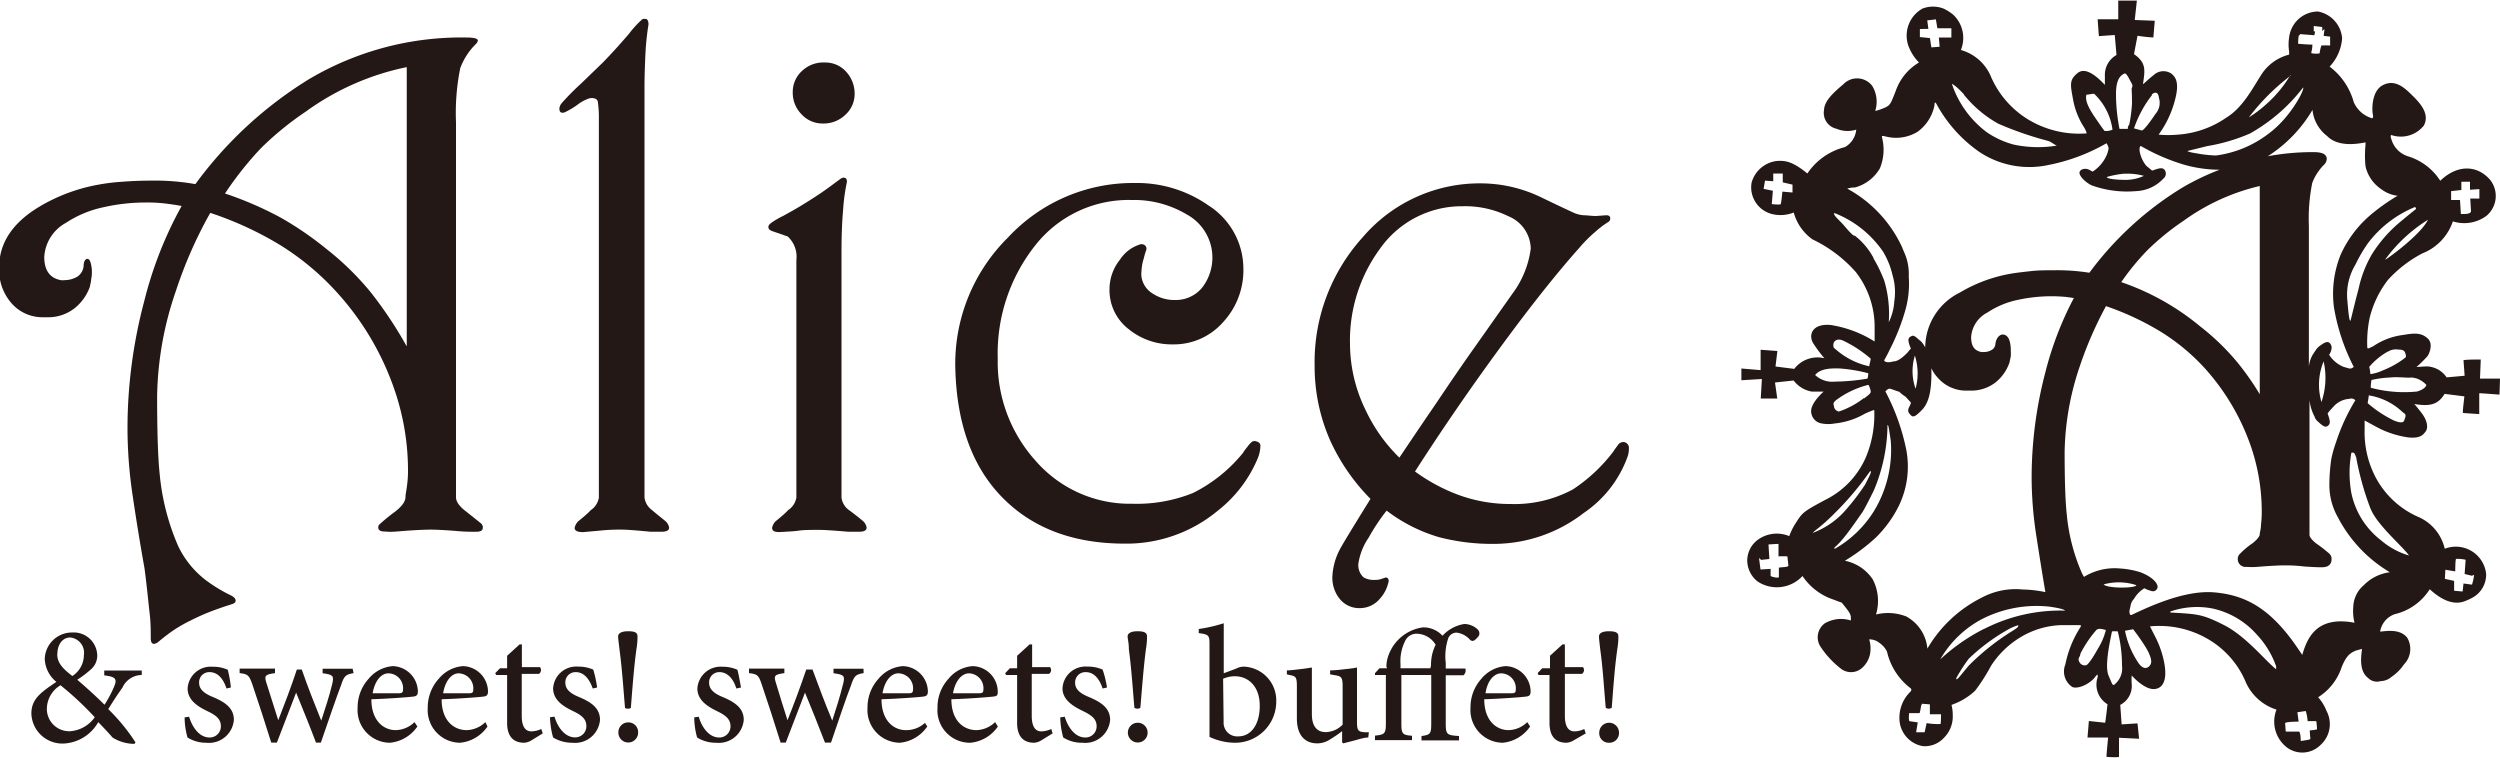
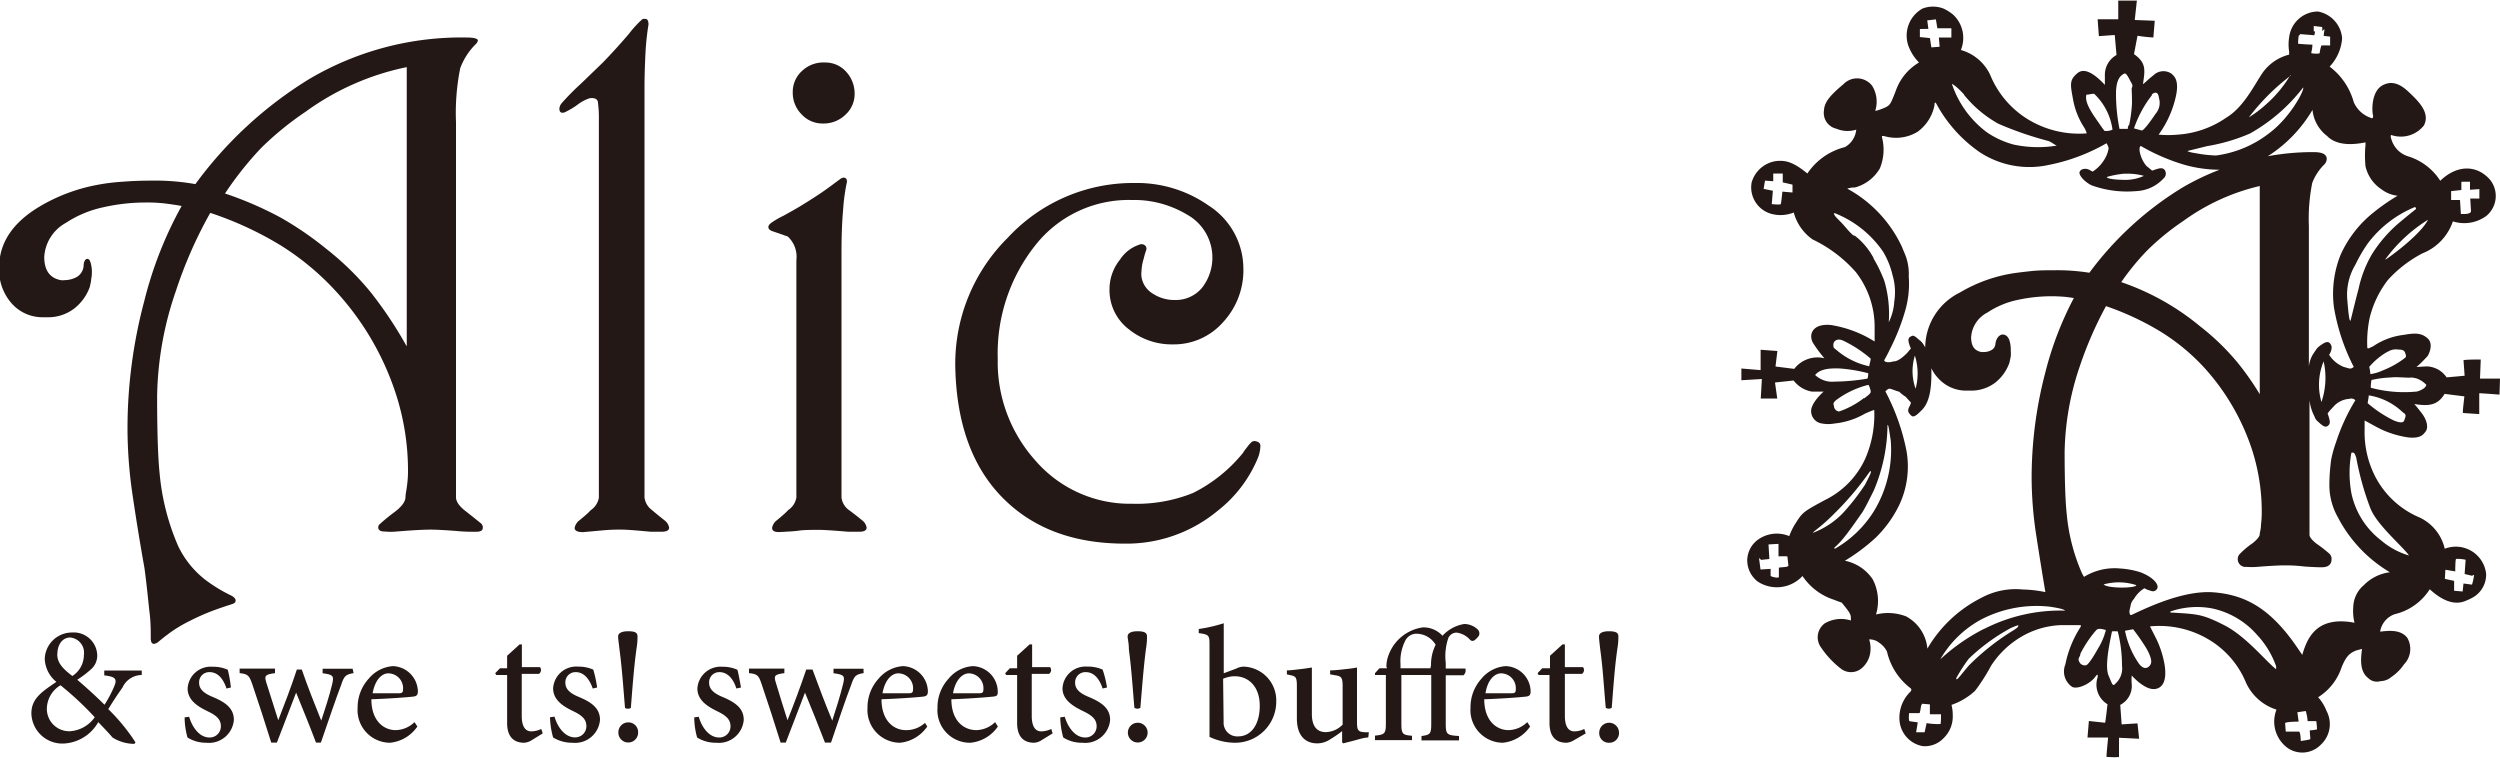
<svg xmlns="http://www.w3.org/2000/svg" id="レイヤー_1" data-name="レイヤー 1" viewBox="0 0 200 60.61">
  <path d="M38.54,41.93a.91.91,0,0,1,.08.17.43.43,0,0,1,0,.14c0,.2-.18.3-.52.3a14.4,14.4,0,0,1-1.69-.07c-.93-.07-1.58-.1-1.93-.1q-.92,0-2.73.15a5.41,5.41,0,0,1-1,0c-.32,0-.49-.11-.49-.33a.32.32,0,0,1,.09-.23,14.3,14.3,0,0,1,1.22-1c.58-.44.87-.84.87-1.21,0-.2.07-.5.12-.89a8.79,8.79,0,0,0,.08-1.33,19.9,19.9,0,0,0-1-6.11,22.34,22.34,0,0,0-4.66-8,21.22,21.22,0,0,0-4.51-3.78,27.17,27.17,0,0,0-5.65-2.61,34.83,34.83,0,0,0-2.75,6.25,26.84,26.84,0,0,0-1.5,8.44c0,2.86.07,4.92.2,6.16a18.76,18.76,0,0,0,1.49,5.82,7.56,7.56,0,0,0,2.2,2.71,12.27,12.27,0,0,0,2.05,1.24c.22.12.34.25.34.4s-.11.22-.29.28c-.54.17-1.07.35-1.57.54a17.39,17.39,0,0,0-1.72.76,11.27,11.27,0,0,0-1.69,1c-.31.23-.61.46-.9.71a.7.7,0,0,1-.36.17c-.17,0-.26-.15-.26-.46,0-.58,0-1.25-.09-2s-.2-2-.41-3.59q-.52-2.91-.94-5.76a36.92,36.92,0,0,1-.42-5.37,39.56,39.56,0,0,1,1.33-10.2,31.22,31.22,0,0,1,3-7.65c-.4-.08-.85-.14-1.3-.2a13,13,0,0,0-1.6-.08,15.39,15.39,0,0,0-3.36.38,8.76,8.76,0,0,0-3,1.25,3.33,3.33,0,0,0-1.73,2.72c0,1.07.44,1.69,1.31,1.86a1.35,1.35,0,0,0,.34,0,2,2,0,0,0,1-.28,1.14,1.14,0,0,0,.5-.85c0-.38.15-.57.29-.57s.21.11.27.31a2.6,2.6,0,0,1,.1.8,2.7,2.7,0,0,1-.06.54c0,.2-.08.4-.1.58a3.83,3.83,0,0,1-1.25,1.74,3.42,3.42,0,0,1-2.17.7l-.32,0a3.29,3.29,0,0,1-2.52-1.11,4.06,4.06,0,0,1-1-2.87q0-2.91,3.16-4.83a14.06,14.06,0,0,1,4.69-1.78,15.81,15.81,0,0,1,2-.25c.75-.06,1.5-.09,2.26-.09a18.44,18.44,0,0,1,3.59.28,32,32,0,0,1,9.08-8.39A23.93,23.93,0,0,1,37.3,3c.61,0,.93.08.93.25a.57.57,0,0,1-.2.31,5.36,5.36,0,0,0-1.21,1.89,18.14,18.14,0,0,0-.34,4.33v30c0,.36.28.75.86,1.18C38.09,41.56,38.5,41.88,38.54,41.93Zm-6-14.25V5.37a20.88,20.88,0,0,0-8.08,3.56,24.79,24.79,0,0,0-3.57,2.91A27,27,0,0,0,18,15.48a28.25,28.25,0,0,1,4.44,1.92,26.28,26.28,0,0,1,3.64,2.49,22.6,22.6,0,0,1,3.56,3.47A32.24,32.24,0,0,1,32.52,27.68Z" style="fill:#231815" />
  <path d="M53.19,41.65a.91.91,0,0,1,.34.56c0,.22-.2.33-.62.33s-.62,0-.85,0c-1.16-.11-1.93-.17-2.3-.17a14.8,14.8,0,0,0-1.66.07l-1.45.13c-.45,0-.68-.11-.68-.34a1.06,1.06,0,0,1,.28-.52c.47-.38.82-.68,1-.89a1.51,1.51,0,0,0,.66-1V9.55a8.93,8.93,0,0,0-.07-1.3c0-.32-.26-.45-.67-.39a3.27,3.27,0,0,0-1,.54,6.43,6.43,0,0,1-1,.59c-.28.08-.42,0-.42-.32a.84.84,0,0,1,.17-.4,20.21,20.21,0,0,1,1.56-1.58L48.23,5c.63-.65,1.33-1.41,2.09-2.3a8.23,8.23,0,0,1,1-1.1.25.25,0,0,1,.16-.09l.14,0c.17,0,.26.15.26.45a21,21,0,0,0-.24,2.25C51.6,5,51.56,6,51.56,7V39.8a1.48,1.48,0,0,0,.59,1C52.49,41.09,52.84,41.37,53.19,41.65Z" style="fill:#231815" />
  <path d="M69,41.65a.89.89,0,0,1,.33.56c0,.22-.2.33-.61.33l-.85,0c-1.17-.1-1.94-.15-2.32-.15-.68,0-1.22,0-1.64.06s-.92.08-1.46.11-.68-.11-.68-.34a1,1,0,0,1,.28-.52c.47-.38.81-.68,1-.89a1.51,1.51,0,0,0,.66-1v-19a2.21,2.21,0,0,0-.69-1.89l-1.21-.42c-.22-.07-.34-.19-.34-.33s.09-.24.27-.37a6.56,6.56,0,0,1,.92-.53c.63-.35,1.13-.63,1.5-.86.88-.54,1.58-1,2.07-1.36l.95-.7a.69.69,0,0,1,.28-.14c.26,0,.35.17.26.51a15.17,15.17,0,0,0-.27,2.06c-.09,1-.13,2.1-.13,3.43V39.8a1.44,1.44,0,0,0,.59,1C68.31,41.09,68.66,41.37,69,41.65ZM68.37,7.5a2.23,2.23,0,0,1-.75,1.69,2.48,2.48,0,0,1-1.78.69,2.26,2.26,0,0,1-1.71-.73,2.44,2.44,0,0,1-.71-1.76,2.26,2.26,0,0,1,.77-1.74A2.47,2.47,0,0,1,66,5a2.22,2.22,0,0,1,1.71.76A2.57,2.57,0,0,1,68.37,7.5Z" style="fill:#231815" />
  <path d="M100.83,35.71a2.74,2.74,0,0,1-.23,1,10.42,10.42,0,0,1-3.22,4.18,11.41,11.41,0,0,1-7.4,2.6q-6.2,0-9.83-3.73T76.42,29.2A14.21,14.21,0,0,1,80.64,19a13.65,13.65,0,0,1,10.13-4.36,10,10,0,0,1,5.93,1.81,6,6,0,0,1,2.77,5,6.1,6.1,0,0,1-1.63,4.33,5.23,5.23,0,0,1-4,1.77,5.44,5.44,0,0,1-3.51-1.19,3.94,3.94,0,0,1-1.57-3.22,3.78,3.78,0,0,1,.84-2.37,2.93,2.93,0,0,1,1.53-1.19.44.44,0,0,1,.48.06.35.35,0,0,1,.08.39,5.62,5.62,0,0,0-.19.65,3.79,3.79,0,0,0-.18,1,2,2,0,0,0,0,.48,1.9,1.9,0,0,0,.92,1.34A3.12,3.12,0,0,0,94,24a2.72,2.72,0,0,0,2.18-1,3.93,3.93,0,0,0-1.25-5.85A8.21,8.21,0,0,0,90.54,16a9.5,9.5,0,0,0-7.72,3.63,13.92,13.92,0,0,0-3,9.08,11.77,11.77,0,0,0,3,8.12,10,10,0,0,0,7.76,3.47,12.08,12.08,0,0,0,4.86-.86,12.1,12.1,0,0,0,4-3.21,3.5,3.5,0,0,1,.35-.48,2.08,2.08,0,0,1,.38-.42.46.46,0,0,1,.39,0A.34.34,0,0,1,100.83,35.71Z" style="fill:#231815" />
-   <path d="M130.2,36.55a9.2,9.2,0,0,1-3.52,4.5,11.74,11.74,0,0,1-7.16,2.46,16.79,16.79,0,0,1-4.41-.54,12.81,12.81,0,0,1-4.18-2.12A15.63,15.63,0,0,0,109.5,43a5,5,0,0,0-.83,2.09,1.31,1.31,0,0,0,.43,1.11,1.69,1.69,0,0,0,.94.19,1.31,1.31,0,0,0,.39-.05l.34-.11a.18.18,0,0,1,.2,0c.13.07.16.22.08.45a2.88,2.88,0,0,1-.68,1.24,2.07,2.07,0,0,1-1.58.73,2,2,0,0,1-1.58-.7,2.68,2.68,0,0,1-.62-1.84,5.17,5.17,0,0,1,.62-2.2c.12-.24.93-1.59,2.43-4a16.05,16.05,0,0,1-3.22-4.66,14.66,14.66,0,0,1-1.25-6A14.87,14.87,0,0,1,109,19a12.31,12.31,0,0,1,9.58-4.33,11.12,11.12,0,0,1,4.7,1.11c.89.43,1.77.85,2.66,1.26a2.58,2.58,0,0,0,.73.18c.32,0,.64.06,1,.06l.83-.06c.21,0,.32.08.32.25a.34.34,0,0,1-.19.31,7.16,7.16,0,0,0-1,.76,10.87,10.87,0,0,0-1.27,1.27q-2.73,3.06-6.35,8t-6.81,9.91a14.46,14.46,0,0,0,3.39,1.84,12,12,0,0,0,4.23.76,9.89,9.89,0,0,0,5-1.16,13.07,13.07,0,0,0,3.22-3c.11-.17.24-.35.39-.55a.52.52,0,0,1,.52-.24.48.48,0,0,1,.36.54A1.84,1.84,0,0,1,130.2,36.55Zm-7.74-16.66a2.86,2.86,0,0,0-1.81-2.6A7.8,7.8,0,0,0,117,16.5a8,8,0,0,0-6.61,3.41A12.42,12.42,0,0,0,108,27.57a12.12,12.12,0,0,0,1.26,5.26,13,13,0,0,0,2.69,3.78c1.28-1.91,2.28-3.38,3-4.43q1.71-2.55,2.93-4.27l3.11-4.41A7.67,7.67,0,0,0,122.46,19.89Z" style="fill:#231815" />
  <path d="M11.34,54A1.71,1.71,0,0,0,9.8,55c-.36.51-.69,1-1.14,1.73a15.31,15.31,0,0,1,2.18,2.66l-.09.12A3.33,3.33,0,0,1,9,59c-.16-.2-.7-.78-1.14-1.23a3.36,3.36,0,0,1-2.71,1.71,2.48,2.48,0,0,1-2.64-2.4c0-1.2.83-1.73,2-2.53a2.49,2.49,0,0,1-.93-1.83,2.18,2.18,0,0,1,2.2-2.12,1.88,1.88,0,0,1,2,1.83,1.46,1.46,0,0,1-.54,1.15,8.35,8.35,0,0,1-1.06.8c.42.36,1.32,1.14,2.18,2a9.51,9.51,0,0,0,.77-1.45c.26-.62.12-.79-.79-.9v-.39h3ZM7.58,57.38a25.39,25.39,0,0,0-2.74-2.56,2.23,2.23,0,0,0-1.09,1.81A1.79,1.79,0,0,0,5.58,58.5,2.64,2.64,0,0,0,7.58,57.38Zm-3-5.05c0,.67.39,1.13,1.21,1.75a2,2,0,0,0,.92-1.68A1.22,1.22,0,0,0,5.62,51C5,51,4.59,51.56,4.59,52.33Z" style="fill:#231815" />
  <path d="M18.12,55.08c-.26-.79-.7-1.31-1.36-1.31a.81.81,0,0,0-.83.86c0,.56.49.88,1.1,1.13,1,.42,1.68.9,1.68,1.83a2,2,0,0,1-2.21,1.83A2.79,2.79,0,0,1,15,59a6,6,0,0,1-.23-1.61l.36-.05c.26.87.84,1.66,1.63,1.66a.89.89,0,0,0,.91-.9c0-.54-.34-.85-1-1.17s-1.66-.82-1.66-1.85a1.85,1.85,0,0,1,2-1.74,2.84,2.84,0,0,1,1.21.24A9.15,9.15,0,0,1,18.47,55Z" style="fill:#231815" />
  <path d="M28.29,53.85c-.65.1-.77.25-1,.95-.42,1.09-1,2.82-1.62,4.61h-.39c-.52-1.39-1.06-2.68-1.59-4-.5,1.3-1,2.6-1.54,4H21.7c-.49-1.58-1-3.14-1.53-4.71-.24-.68-.36-.78-1-.85v-.36H22v.36c-.8.11-.87.2-.69.77.32,1,.63,2,.95,3h0c.49-1.26,1-2.58,1.49-4.06h.39c.47,1.35,1,2.71,1.56,4.09h0c.28-.85.66-2,.88-2.94.15-.65.07-.74-.77-.85v-.36h2.4Z" style="fill:#231815" />
  <path d="M33.39,58.12a3,3,0,0,1-2.19,1.3,2.61,2.61,0,0,1-2.59-2.8,3.41,3.41,0,0,1,.89-2.33,2.78,2.78,0,0,1,1.93-1h0a2.07,2.07,0,0,1,2,2c0,.27-.07.39-.32.43s-1.87.17-3.4.22c0,1.74,1,2.47,1.94,2.47a2.21,2.21,0,0,0,1.51-.64Zm-3.58-2.66c.7,0,1.4,0,2.12,0,.22,0,.31-.07.31-.27a1.19,1.19,0,0,0-1.11-1.32C30.54,53.83,30,54.4,29.81,55.46Z" style="fill:#231815" />
-   <path d="M39,58.12a3,3,0,0,1-2.19,1.3,2.61,2.61,0,0,1-2.59-2.8,3.41,3.41,0,0,1,.89-2.33,2.78,2.78,0,0,1,1.93-1h0a2.06,2.06,0,0,1,2,2c0,.27-.06.39-.32.43s-1.85.17-3.39.22c0,1.74,1,2.47,2,2.47a2.23,2.23,0,0,0,1.5-.64Zm-3.57-2.66c.69,0,1.39,0,2.11,0,.24,0,.32-.07.32-.27a1.2,1.2,0,0,0-1.12-1.32C36.18,53.83,35.63,54.4,35.45,55.46Z" style="fill:#231815" />
  <path d="M42.48,59.25a1.28,1.28,0,0,1-.54.17c-.87,0-1.37-.51-1.37-1.58V54h-.88l-.07-.15.38-.39h.57v-1l1-.91.18,0v1.82h1.45a.38.38,0,0,1-.08.54H41.74v3.36c0,1.06.44,1.24.77,1.24a2,2,0,0,0,.79-.19l.12.35Z" style="fill:#231815" />
  <path d="M47.42,55.08c-.28-.79-.72-1.31-1.36-1.31a.81.81,0,0,0-.83.86c0,.56.48.88,1.09,1.13,1,.42,1.68.9,1.68,1.83a2,2,0,0,1-2.21,1.83A2.92,2.92,0,0,1,44.25,59,6.54,6.54,0,0,1,44,57.38l.36-.05c.25.87.85,1.66,1.64,1.66a.89.89,0,0,0,.91-.9c0-.54-.34-.85-1-1.17s-1.66-.82-1.66-1.85a1.85,1.85,0,0,1,2-1.74,2.87,2.87,0,0,1,1.21.24A9.15,9.15,0,0,1,47.77,55Z" style="fill:#231815" />
  <path d="M51,50.91c0,.23,0,.5-.09,1.05-.2,1.49-.31,3-.44,4.66-.06.1-.42.1-.47,0-.14-1.65-.24-3.17-.44-4.66-.06-.55-.11-.82-.11-1.05s.24-.41.8-.41S51,50.62,51,50.91Zm-1.53,7.7a.79.79,0,0,1,.8-.82.78.78,0,0,1,.78.82.79.79,0,1,1-1.58,0Z" style="fill:#231815" />
  <path d="M58.91,55.08c-.25-.79-.71-1.31-1.36-1.31a.81.81,0,0,0-.82.86c0,.56.48.88,1.08,1.13,1,.42,1.69.9,1.69,1.83a2,2,0,0,1-2.2,1.83A2.79,2.79,0,0,1,55.77,59a6,6,0,0,1-.23-1.61l.36-.05c.25.87.84,1.66,1.63,1.66a.89.89,0,0,0,.91-.9c0-.54-.35-.85-1-1.17s-1.65-.82-1.65-1.85a1.86,1.86,0,0,1,2-1.74,2.86,2.86,0,0,1,1.2.24c.09.28.23,1.1.29,1.42Z" style="fill:#231815" />
  <path d="M69.09,53.85c-.66.1-.76.25-1,.95-.42,1.09-1,2.82-1.61,4.61H66c-.53-1.39-1.06-2.68-1.6-4-.5,1.3-1,2.6-1.54,4h-.41c-.49-1.58-1-3.14-1.53-4.71-.23-.68-.34-.78-1-.85v-.36h2.83v.36c-.8.11-.86.2-.68.77.29,1,.62,2,.93,3h0c.5-1.26,1-2.58,1.5-4.06H65c.5,1.35,1,2.71,1.58,4.09h0c.28-.85.64-2,.87-2.94.16-.65.08-.74-.77-.85v-.36h2.4Z" style="fill:#231815" />
  <path d="M74.18,58.12A3,3,0,0,1,72,59.42a2.62,2.62,0,0,1-2.6-2.8,3.41,3.41,0,0,1,.89-2.33,2.79,2.79,0,0,1,1.94-1h0a2.06,2.06,0,0,1,2,2c0,.27-.07.39-.32.43s-1.86.17-3.39.22c0,1.74,1,2.47,1.94,2.47A2.21,2.21,0,0,0,74,57.83ZM70.6,55.46c.71,0,1.4,0,2.13,0,.22,0,.31-.07.31-.27a1.19,1.19,0,0,0-1.12-1.32C71.34,53.83,70.79,54.4,70.6,55.46Z" style="fill:#231815" />
  <path d="M79.83,58.12a3,3,0,0,1-2.2,1.3A2.6,2.6,0,0,1,75,56.62a3.36,3.36,0,0,1,.89-2.33,2.73,2.73,0,0,1,1.93-1h0a2.06,2.06,0,0,1,2,2c0,.27,0,.39-.31.43s-1.86.17-3.4.22c0,1.74,1,2.47,2,2.47a2.23,2.23,0,0,0,1.5-.64Zm-3.59-2.66c.7,0,1.4,0,2.12,0,.22,0,.31-.07.31-.27a1.19,1.19,0,0,0-1.1-1.32C77,53.83,76.43,54.4,76.24,55.46Z" style="fill:#231815" />
  <path d="M83.27,59.25a1.24,1.24,0,0,1-.54.17c-.86,0-1.36-.51-1.36-1.58V54h-.89l-.06-.15.37-.39h.58v-1l1-.91.2,0v1.82H84a.36.36,0,0,1-.08.54H82.54v3.36c0,1.06.44,1.24.76,1.24a2,2,0,0,0,.8-.19l.11.35Z" style="fill:#231815" />
  <path d="M88.21,55.08c-.26-.79-.7-1.31-1.35-1.31a.82.82,0,0,0-.85.86c0,.56.49.88,1.1,1.13,1,.42,1.7.9,1.7,1.83a2,2,0,0,1-2.22,1.83A2.79,2.79,0,0,1,85.06,59a6.38,6.38,0,0,1-.24-1.61l.36-.05c.26.87.84,1.66,1.64,1.66a.89.89,0,0,0,.91-.9c0-.54-.35-.85-1-1.17S85,56.1,85,55.07a1.84,1.84,0,0,1,2-1.74,2.8,2.8,0,0,1,1.21.24A8.12,8.12,0,0,1,88.56,55Z" style="fill:#231815" />
  <path d="M91.76,50.91c0,.23,0,.5-.09,1.05-.19,1.49-.3,3-.44,4.66a.42.42,0,0,1-.48,0c-.14-1.65-.24-3.17-.44-4.66,0-.55-.1-.82-.1-1.05s.24-.41.79-.41S91.76,50.62,91.76,50.91Zm-1.53,7.7a.79.79,0,1,1,1.58,0,.79.79,0,1,1-1.58,0Z" style="fill:#231815" />
  <path d="M98.89,53.49a1.41,1.41,0,0,1,.58-.16,2.7,2.7,0,0,1,2.63,2.78,3.29,3.29,0,0,1-3.34,3.31,4.83,4.83,0,0,1-2-.47v-7.3c0-.8,0-.89-.86-1v-.33a12.19,12.19,0,0,0,2-.46v4Zm-1,4.26a1.09,1.09,0,0,0,1.17,1.16c1,0,1.72-.91,1.72-2.45s-.9-2.36-2-2.36a2.4,2.4,0,0,0-.93.2Z" style="fill:#231815" />
  <path d="M109.46,59c-.3,0-.67.12-1,.21s-.71.18-1,.26l-.09-.08v-.9a8.86,8.86,0,0,1-.93.64,1.89,1.89,0,0,1-1.05.34c-.92,0-1.64-.56-1.64-2V54.86c0-.67-.11-.75-.44-.83l-.36-.08v-.32c.3,0,.63-.05,1-.09s.75-.1,1-.14c0,.43,0,1.06,0,1.92v1.81c0,1.12.54,1.44,1.11,1.44a1.94,1.94,0,0,0,1.35-.6v-3.1c0-.69-.13-.76-.53-.84l-.47-.08v-.32c.35,0,.82-.05,1.21-.1a8.89,8.89,0,0,0,.94-.13v4.38c0,.67.11.76.61.8l.34,0Z" style="fill:#231815" />
  <path d="M110.91,53.32a2.74,2.74,0,0,1,.21-1,3.42,3.42,0,0,1,2.71-2.13,2.07,2.07,0,0,1,1.57.67,3,3,0,0,1,1.74-.94,1.58,1.58,0,0,1,1.1.46.45.45,0,0,1,.08.46,1.39,1.39,0,0,1-.31.34.28.28,0,0,1-.41,0,1.71,1.71,0,0,0-1.07-.57.73.73,0,0,0-.66.42,4.51,4.51,0,0,0-.21,2v.45h1.57a.52.52,0,0,1-.15.54h-1.42v3.86c0,.88.09.94,1.06,1v.35h-3v-.35c.7-.09.78-.17.78-1V54h-2.39v3.86c0,.85.08.94.85,1v.35H110v-.36c.78-.08.87-.16.87-1V54H110l0-.15.36-.39h.6Zm3.57-.08a3.85,3.85,0,0,1,.12-1,4.44,4.44,0,0,1,.25-.66,1.8,1.8,0,0,0-1.45-.88,1,1,0,0,0-1,.6,3.61,3.61,0,0,0-.36,1.82v.34h2.39Z" style="fill:#231815" />
  <path d="M122.41,58.12a3,3,0,0,1-2.19,1.3,2.61,2.61,0,0,1-2.58-2.8,3.4,3.4,0,0,1,.88-2.33,2.76,2.76,0,0,1,1.93-1h0a2.06,2.06,0,0,1,2,2c0,.27-.06.39-.32.43s-1.85.17-3.39.22c0,1.74,1,2.47,1.94,2.47a2.19,2.19,0,0,0,1.5-.64Zm-3.57-2.66c.7,0,1.39,0,2.11,0,.23,0,.31-.07.31-.27a1.19,1.19,0,0,0-1.11-1.32C119.57,53.83,119,54.4,118.84,55.46Z" style="fill:#231815" />
  <path d="M125.86,59.25a1.28,1.28,0,0,1-.54.17c-.87,0-1.36-.51-1.36-1.58V54h-.88l-.07-.15.37-.39H124v-1l1-.91.19,0v1.82h1.45a.38.38,0,0,1-.08.54h-1.37v3.36c0,1.06.44,1.24.76,1.24a1.91,1.91,0,0,0,.79-.19l.12.35Z" style="fill:#231815" />
  <path d="M129.47,50.91c0,.23,0,.5-.09,1.05-.21,1.49-.31,3-.44,4.66a.42.42,0,0,1-.48,0c-.15-1.65-.23-3.17-.44-4.66-.06-.55-.1-.82-.1-1.05s.23-.41.79-.41S129.47,50.62,129.47,50.91Zm-1.53,7.7a.79.79,0,1,1,1.58,0,.77.77,0,0,1-.81.81A.76.76,0,0,1,127.94,58.61Z" style="fill:#231815" />
  <path d="M200,30.29l-1.6,0,.06-1.53c-1.38,0-1.38.06-1.38.06l.09,1.24-1.44.13a2,2,0,0,0-1.62-.88l-.79.05a9.91,9.91,0,0,0,.89-.88c.16-.24.46-1,0-1.41s-.93-.46-1.91-.28a5.47,5.47,0,0,0-2.46.92c-.35.15-.47.27-.46,0a9.49,9.49,0,0,1,.2-2.31,8.11,8.11,0,0,1,1.45-3,9.92,9.92,0,0,1,2.76-2.13,4.19,4.19,0,0,0,2.44-2.56,3,3,0,0,0,2.67-.43,2.07,2.07,0,0,0,.32-2.88c-1-1.17-2.58-1.3-4,.06a4.7,4.7,0,0,0-2.56-1.95,2,2,0,0,1-1.33-1.31c-.13-.35-.06-.41,0-.39a2.35,2.35,0,0,0,2.58-.77c.5-.94-.33-1.82-.9-2.38s-1.42-1.45-2.5-.78c-.82.56-.75,2-.68,2.3s-.08.31-.19.24a2.29,2.29,0,0,1-1.34-1.25,5.33,5.33,0,0,0-1.93-2.84,3.68,3.68,0,0,0,1-2.28A2.37,2.37,0,0,0,185.43.92,2.34,2.34,0,0,0,183.13,3a3.6,3.6,0,0,0,0,1.12c0,.23,0,.25,0,.25A3.72,3.72,0,0,0,180.89,6c-.71,1.11-1.49,2.63-2.8,3.42a7.69,7.69,0,0,1-3.86,1.35,8.25,8.25,0,0,1-1.54,0,8.17,8.17,0,0,0,1.41-3.21c.23-1.24-.22-1.49-.36-1.65A1.14,1.14,0,0,0,172.3,6c-.66.52-.84.78-.86.7.17-1.12.26-1.68-.72-2.37L171,2.86a12.38,12.38,0,0,0,1.27.14l.11-1.34-1.6-.06.17-1.55-1.49,0V1.54l-1.65,0,.1,1.35,1.27-.09.14,1.6a1.82,1.82,0,0,0-.93,1.54l0,.85c-.55-.58-1.52-1.5-2.19-.94s-.58.89-.34,2.19a6.07,6.07,0,0,0,.81,2.06,2,2,0,0,1,.27.57,7.87,7.87,0,0,1-4.6-1.06A7.49,7.49,0,0,1,159.22,6a3.69,3.69,0,0,0-2.35-2,2.55,2.55,0,0,0-.61-2.82,3.56,3.56,0,0,0-.77-.49,2.33,2.33,0,0,0-1.7,0,2.48,2.48,0,0,0-1.11,3A3.79,3.79,0,0,0,153.52,5a4.25,4.25,0,0,0-1.87,2.3c-.42,1.05-.42,1.14-1,1.37s-.63.19-.63.19a2.41,2.41,0,0,0-.25-2,1.52,1.52,0,0,0-2.31-.11c-1,.83-1.51,1.41-1.54,2.06a1.3,1.3,0,0,0,1,1.49,2.28,2.28,0,0,0,1.58.07,1.79,1.79,0,0,1-.91,1.4,5.1,5.1,0,0,0-3,2.11c-1.22-1-1.81-1.05-2.46-1a2.39,2.39,0,0,0-2,1.72,2.2,2.2,0,0,0,1.62,2.52A2.82,2.82,0,0,0,143.5,17a3.86,3.86,0,0,0,1.5,2.15,10.88,10.88,0,0,1,3.47,2.62,7.15,7.15,0,0,1,1.5,4.46c0,1,0,1.09,0,1.09A9.31,9.31,0,0,0,146.47,26c-1.5-.14-1.81.79-1.42,1.45a10.73,10.73,0,0,0,.9,1.21,2.34,2.34,0,0,0-2.41.85l-1.5-.19.15-1.24-1.34-.1v1.63l-1.54-.13v.94l1.64-.1-.09,1.56,1.32,0L142,30.6l1.49-.16a2.32,2.32,0,0,0,1.47.89c.88,0,.93,0,.93,0s-1,.86-1,1.55a1,1,0,0,0,.87,1,2.78,2.78,0,0,0,1,0,6.07,6.07,0,0,0,2.44-.79c.72-.32.74-.29.74-.29a8.84,8.84,0,0,1-.7,3.85A6.85,6.85,0,0,1,146,40c-1.86,1-1.8,1-2.44,2a5.28,5.28,0,0,0-.42.89,2.58,2.58,0,0,0-2.64.39,2.09,2.09,0,0,0-.72,1.51,2.15,2.15,0,0,0,.83,1.73,2.79,2.79,0,0,0,3.59-.44,4.79,4.79,0,0,0,2.52,1.9c.62.25.63.21.65.27.52.64.7.87.7,1.16s0,.23,0,.23a2.57,2.57,0,0,0-2.09.23,1.38,1.38,0,0,0-.33,1.88,7.31,7.31,0,0,0,1.67,1.78,1.32,1.32,0,0,0,1.59-.05,2,2,0,0,0,.73-1.49,2.22,2.22,0,0,0-.11-.84,1.25,1.25,0,0,1,.82.28,1.81,1.81,0,0,1,.61.7,5.1,5.1,0,0,0,1.9,2.94c.07.11.06.12,0,.24a2.9,2.9,0,0,0-.9,2.32,2.26,2.26,0,0,0,1.86,2.06,2.06,2.06,0,0,0,1.68-.65,2.4,2.4,0,0,0,.72-1.82,3.37,3.37,0,0,0-.1-.83A5.3,5.3,0,0,0,158,55.27a14.82,14.82,0,0,0,1.28-2,7.23,7.23,0,0,1,2.31-2.26,6.71,6.71,0,0,1,3.31-1c1.43,0,1.52,0,1.55,0a.14.14,0,0,1,0,.14,8.61,8.61,0,0,0-1.22,3,1.49,1.49,0,0,0,.54,1.8c.35.19,1.23-.11,1.76-.69.23-.29.31-.43.28-.07a1.83,1.83,0,0,0,.79,2.15c-.14,1.26-.19,1.48-.19,1.48l-1.3-.14L167,59h1.65c-.15,1.51-.13,1.55-.13,1.55.92.06,1,0,1,0,0-1.51,0-1.53,0-1.53l1.61.08L171,57.87l-1.27.08-.11-1.56a1.7,1.7,0,0,0,.92-1.63,3.76,3.76,0,0,1,0-.72s1.08,1.25,1.93,1.07.79-1.27.71-1.85a7.73,7.73,0,0,0-.75-2.3c-.42-.82-.43-.85-.43-.85a7.72,7.72,0,0,1,4.61,1,7.2,7.2,0,0,1,3,3.34,4,4,0,0,0,2.51,2.32,2.61,2.61,0,0,0,.88,3.06,2.06,2.06,0,0,0,2.65-.24,2.24,2.24,0,0,0,.47-2.72,3.54,3.54,0,0,0-.67-1.09,4.49,4.49,0,0,0,1.87-2.37c.39-1,.73-1.18,1.14-1.36l.5-.14c-.08.66-.24,1.77.49,2.33a1,1,0,0,0,1,.25,1.36,1.36,0,0,0,.87-.34,3.75,3.75,0,0,0,1-1,1.77,1.77,0,0,0,.26-2.13c-.56-.71-1.58-.55-2.17-.49a1.78,1.78,0,0,1,1.15-1.39,4.56,4.56,0,0,0,2.82-2c.86.79,1.89,1.36,2.89.92a4.47,4.47,0,0,0,.62-.3,2.1,2.1,0,0,0,1-1.86,2.44,2.44,0,0,0-3.31-2,3.67,3.67,0,0,0-2.17-2.57A7.08,7.08,0,0,1,190,38.09a7.8,7.8,0,0,1-.83-3.75v-.7c.62.33,1,.56,1.46.77a7.86,7.86,0,0,0,2,.58c1,.11,1.22-.21,1.42-.47s.19-.83-.36-1.53-.55-.67-.55-.67c1.17.19,1.87.11,2.43-.81l1.58.2c-.1.91-.16,1.34-.09,1.33,1.24.09,1.28.08,1.28.08,0-1.62,0-1.66,0-1.66.23,0,1.62.11,1.62.11ZM196.91,15.2l0-.66h.69s0,0,0,.64l.75-.05v.75a2.1,2.1,0,0,1-.37,0h-.36s0,0,.06,1c0,.28-.6.24-.81.24,0,0,0,0-.07-1.12l-.71,0s0,0,0-.71Zm-53.51.2-.81-.07s-.09.93-.13,1-.72,0-.72,0l.09-1.07-.74-.15.11-.66.66.05v-.62l.76,0v.71l.78.18ZM145.21,30c.33-.4.91-.57,2-.52a12.41,12.41,0,0,1,2.25.38,1.58,1.58,0,0,1-.06.43,16.84,16.84,0,0,1-2.62.24A2,2,0,0,1,145.21,30Zm3.91,1.84a6.76,6.76,0,0,1-2,1.08.46.46,0,0,1-.4-.4c0-.15-.21-.26.32-.62a7.22,7.22,0,0,1,2.42-1.11s.06,0,.15.32S149.72,31.42,149.12,31.88Zm.41-2.54A5.89,5.89,0,0,1,146.92,28c-.26-.19-.25-.2-.25-.44s.27-.53.76-.32a9.83,9.83,0,0,1,2.2,1.43C149.7,28.72,149.58,29,149.53,29.34Zm-7.22,16.08s0,0,0,.77c0,.14-.6,0-.66-.08v-.56l-.81.05s0,0-.11-.85c0-.09,0-.07.16.08l.66-.07-.07-1.16s-.16,0,.8-.05c0,0,0,.06,0,1a6.41,6.41,0,0,1,.71,0l.08.7C143.12,45.41,142.48,45.35,142.31,45.42Zm53.32.2.79.13s0-1,.07-1a3.07,3.07,0,0,1,.76.07s0,0-.08,1.14l.58.14.18-.07a4.55,4.55,0,0,1-.17.78l-.68-.09-.07.64-.68-.06v-.79l-.74-.16Zm-4.79-24.85a12.18,12.18,0,0,1,3.4-3.15C193.65,18.76,191.25,20.51,190.84,20.77Zm-1.6-9.38,0,.25a8.71,8.71,0,0,0,0,1.7,3,3,0,0,0,1.3,1.86,2.59,2.59,0,0,0,1.27.5A15.87,15.87,0,0,0,189.88,17a9.08,9.08,0,0,0-2.63,3.38,8.34,8.34,0,0,0-.53,4.23,16.26,16.26,0,0,0,1.58,4.74c-.25.21-.31.14-.81,0a2.47,2.47,0,0,1-1.18-1l.05,0s.27-.46.13-.74-.32-.34-.72-.07-.39.29-.75.83a2.46,2.46,0,0,0-.31.95V18.08a14.56,14.56,0,0,1,.27-3.45,4.24,4.24,0,0,1,.9-1.41.7.7,0,0,0,.26-.5c0-.55-.77-.55-1.11-.55a19.55,19.55,0,0,0-3.61.33A11,11,0,0,0,185,8.79a3,3,0,0,0,1.18,2.1C187,11.73,188.43,11.55,189.24,11.39Zm-3.53,20.79a4.93,4.93,0,0,1,.18-3.23A6,6,0,0,1,185.71,32.18Zm-4.93-17.3V31.54A21.82,21.82,0,0,0,179,29a19,19,0,0,0-3-2.9,20,20,0,0,0-6.3-3.53A19.67,19.67,0,0,1,171.81,20a20.16,20.16,0,0,1,2.88-2.34A17,17,0,0,1,180.78,14.88Zm3.11-12,.05,0a.46.46,0,0,0,.07-.11l1.14.09.06-.31-.11,0,0-.43s0,0,.68.08c0,0,0,0,0,.33,0,0,0,0,.12-.12s0,.21,0,.5l.51.06v.71a6.94,6.94,0,0,0-.7,0,2.94,2.94,0,0,0-.14.63,1.88,1.88,0,0,1-.58,0c-.19,0,0-.15,0-.7,0,0-.37,0-1.14-.07A4.08,4.08,0,0,1,183.89,2.91Zm-.65,3.15a9.61,9.61,0,0,1-2,2.4,9.46,9.46,0,0,1-1.33,1A17.36,17.36,0,0,1,183.24,6.06Zm-6.67,5.7a14.78,14.78,0,0,0,3.41-1A14,14,0,0,0,184.25,7c.15.13-1,2.4-2.76,3.69a8.78,8.78,0,0,1-4.21,1.75,10.22,10.22,0,0,1-1.6-.18c-.62-.09-.69-.18-.69-.18Zm-4.42-4.14c.28-.23.51-.19.57.3a1.33,1.33,0,0,1-.28,1.26c-.42.63-.94,1.33-1.1,1.33l-.62-.17A9,9,0,0,1,172.15,7.62ZM169.92,5.9c.18-.13.38.36.58.71.1.17.12.26.06.39s0,.15,0,1.27a11.44,11.44,0,0,1-.22,1.7.43.43,0,0,0-.11.34h-.67a14.45,14.45,0,0,1-.28-2.91C169.31,6.18,169.75,6,169.92,5.9Zm.09,8a4.77,4.77,0,0,1,1.5.17,3.54,3.54,0,0,1-1.43.32c-.57,0-1.51-.05-1.54-.23A7.21,7.21,0,0,1,170,13.89Zm-3.09-6.33H167l.38-.06a.58.58,0,0,1,.16,0A4.85,4.85,0,0,1,169,10.37a1.16,1.16,0,0,1-.64.1s-.08-.08-.77-1.09S166.82,7.89,166.92,7.56Zm-9.81,0a9.38,9.38,0,0,0,2.76,2.33,27.67,27.67,0,0,0,4,1.38c.24.08.46.28.67.37a9.33,9.33,0,0,1-3.43-.08,7,7,0,0,1-2.18-1,8,8,0,0,1-2.78-3.86S156.39,6.77,157.11,7.54Zm-2.84-5.26-.09-.68.69-.08.12.71h1.12l0,.74-1,0,.06.74-.66.05c-.11-.68-.11-.74-.11-.74-.79-.09-.81-.08-.81-.08l0-.65ZM148.39,15a3.31,3.31,0,0,0,2-1.53,3.92,3.92,0,0,0,.17-2.48c0-.07-.07-.17.3-.07a3.3,3.3,0,0,0,2.55-.38,3.43,3.43,0,0,0,1.35-2.12c0-.1,0-.37.16-.1a11.1,11.1,0,0,0,3.48,3.87,7.23,7.23,0,0,0,5.52,1,15,15,0,0,0,4.6-1.73,1.37,1.37,0,0,1,.17.38,2.1,2.1,0,0,1-.17.6,3,3,0,0,1-1.11,1.29l-.28-.15c-.27-.14-.67-.08-.76.17s.36.77.94,1.07a8.37,8.37,0,0,0,3.58.47,3.16,3.16,0,0,0,2.18-1,.51.51,0,0,0,.1-.7c-.21-.25-.54-.09-1,.06,0,0,0,0-.47-.39-.52-.63-.66-1.52-.43-1.58a15.88,15.88,0,0,0,3.54,1.52,10.6,10.6,0,0,0,2.76.38,19.69,19.69,0,0,0-3,1.44,26.24,26.24,0,0,0-7.42,6.8,16.42,16.42,0,0,0-2.81-.2c-.64,0-1.26,0-1.88.07s-1.18.13-1.68.22a12,12,0,0,0-4,1.5,4.93,4.93,0,0,0-2.76,4.26.57.57,0,0,0,0,.14,1.83,1.83,0,0,0-.38-.54c-.21-.13-.48-.5-.7-.39s-.43.18-.07,1l-.31.37c-.09.08-.66.69-1.09.66-.5.16-.75,0-.73-.08s.12-.19.47-.92a17.16,17.16,0,0,0,1.19-3,7.74,7.74,0,0,0,.3-2.79,4.15,4.15,0,0,0-.15-1.34c-.08-.33-.25-.65-.38-1a10.22,10.22,0,0,0-4.39-4.69A1.82,1.82,0,0,1,148.39,15Zm4.85,16.08a4.21,4.21,0,0,1-.05-2.63A4.69,4.69,0,0,1,153.24,31.12Zm-3.36-10.45a5.59,5.59,0,0,0-1.5-1.78c-.09.07-.46-.34-.86-.81s-.91-.84-.77-1a8.45,8.45,0,0,1,3.9,3.1A6.49,6.49,0,0,1,151.4,22a4.81,4.81,0,0,1,.14,2.13,4.28,4.28,0,0,1-.44,1.65,9.4,9.4,0,0,0-.35-3.3A11.49,11.49,0,0,0,149.88,20.67Zm-4.85,22c0-.09.68-.5,1.66-1.49a24,24,0,0,0,2.92-3.45c.16,0,0,.29-.41,1.09a17.8,17.8,0,0,1-1.77,2.27A6.55,6.55,0,0,1,145,42.64Zm1.73,1.28s0,0,0-.11a5.14,5.14,0,0,0,.54-.54c.54-.61,1.21-1.6,1.71-2.31.31-.52.57-1.07.89-1.7A13.66,13.66,0,0,0,151,34c.07,0,.09.11.26,1.25a9.42,9.42,0,0,1-1.37,5.68A8.88,8.88,0,0,1,146.76,43.92Zm5.8,5.43a4,4,0,0,0-2.48-.18,3.74,3.74,0,0,0-.26-2.81,3.5,3.5,0,0,0-2.23-1.49A15.07,15.07,0,0,0,150.07,43a9.32,9.32,0,0,0,1.84-2.54,7.21,7.21,0,0,0,.6-4.44,17.39,17.39,0,0,0-1.68-4.71s.16-.18.29-.21.42.13.82.24a2.75,2.75,0,0,0,.5.39l.43.47s0,.1-.1.29-.2.39,0,.62.3.39.92-.25c.78-.72.84-2.1.82-3.4a3,3,0,0,0,.54.79,3,3,0,0,0,2.32,1l.25,0a3.18,3.18,0,0,0,2-.64A3.51,3.51,0,0,0,160.76,29l.1-.48a3.14,3.14,0,0,0,0-.51,2.41,2.41,0,0,0-.1-.76c-.14-.43-.41-.49-.55-.49s-.5.14-.58.77a.58.58,0,0,1-.27.45,1.18,1.18,0,0,1-.65.18,1.21,1.21,0,0,1-.21,0c-.37-.08-.81-.28-.81-1.19A2.39,2.39,0,0,1,159,25a6.87,6.87,0,0,1,2.38-1,12.79,12.79,0,0,1,2.68-.3,11.9,11.9,0,0,1,1.27.06l.58.08a26.64,26.64,0,0,0-2.28,5.94,33.24,33.24,0,0,0-1.1,8.46,31,31,0,0,0,.35,4.46c.24,1.56.49,3.13.75,4.67h0a9.48,9.48,0,0,0-1.8-.21,5.78,5.78,0,0,0-3.33.67,10.42,10.42,0,0,0-4.31,4.06A3.25,3.25,0,0,0,152.56,49.35Zm12.17-1.66-.58-.18Zm-9.48,10.24a5.23,5.23,0,0,1-1.12-.07l-.16.73-.68,0,.13-.79-.63-.09c-.14,0-.06-.65-.06-.65h.84a3.4,3.4,0,0,0,.11-.56s0,0,.08-.19l.63.05v.79l.89,0A6.89,6.89,0,0,1,155.25,57.93Zm6.22-7.88c-.06.1.13.07-.58.5a19,19,0,0,0-3.39,2.71c-.78.92-1,1.28-1,1a13.2,13.2,0,0,1,1-1.55,15.54,15.54,0,0,1,3.35-2.45C161.4,50,161.53,50,161.47,50.05Zm-2.71.25a15.32,15.32,0,0,0-3.54,2.46,8.38,8.38,0,0,1,3.33-3.22,9.62,9.62,0,0,1,5.39-1c1.28.18,1.26.32,1.26.32A13.39,13.39,0,0,0,158.76,50.3Zm9.12,1.52c-.49.89-.86,1.4-1,1.41a.48.48,0,0,1-.53-.26c-.18-.29.08-.41.08-.66a9.28,9.28,0,0,1,1.21-1.82c.17-.22.34-.21.83-.08A5.2,5.2,0,0,1,167.88,51.82Zm.42-5.06a4.52,4.52,0,0,1,2.6.06C170.93,47.06,168.63,47.1,168.3,46.76Zm.89,8c-.2.13-.2,0-.5-.69s0-2.27.27-3.55a3.52,3.52,0,0,1,.46,0,11.15,11.15,0,0,1,.34,2.75A1.63,1.63,0,0,1,169.19,54.73Zm2.88-1.65c-.08.21-.46.64-.95,0A7,7,0,0,1,170,50.46l.65-.12a16.66,16.66,0,0,1,1,1.43C172,52.34,172.17,52.86,172.07,53.08ZM177.91,50c-1.77-.89-2.1-.87-4.28-1,0,0,0-.08,0-.08a6.51,6.51,0,0,1,3.37-.24,6.59,6.59,0,0,1,3.51,2.05,7.21,7.21,0,0,1,1.58,2.57c0,.18,0,.24,0,.24C181.26,52.9,179.69,50.9,177.91,50Zm6.92,9.08c0,.09-.11.1-.77.2,0,0,0-.66-.13-.75h-1.07l-.05-.67c0-.13,1.08-.13,1.08-.13l-.1-.75.67-.1a3.43,3.43,0,0,1,.15.81s.23,0,.69,0a4.51,4.51,0,0,1,.06.66,3,3,0,0,1-.58.08S184.78,58.57,184.83,59.09Zm4.22-12.22a2.39,2.39,0,0,0-.79,1.72,3.89,3.89,0,0,0,.1,1.24c-3.1-.59-3.8,1.3-4.18,2.57l-.61-.89c-2.07-2.9-4-3.9-6.43-4.11s-5.39,1.23-6.63,1.81c-.11,0-.12,0-.16-.28a3.93,3.93,0,0,1,.09-.42,1,1,0,0,1,.28-.59,2.4,2.4,0,0,1,.83-.85,2,2,0,0,0,.51.2.38.38,0,0,0,.55-.29c0-.42-.61-.9-1.38-1.19a6.73,6.73,0,0,0-1.61-.3,4.68,4.68,0,0,0-2.9.67,2.68,2.68,0,0,1-.18-.33,15.17,15.17,0,0,1-1.2-4.68c-.11-1-.17-2.69-.17-5a22.34,22.34,0,0,1,1.21-6.83,30.09,30.09,0,0,1,2.1-4.82,22.42,22.42,0,0,1,4.3,2,16.57,16.57,0,0,1,3.63,3A18.21,18.21,0,0,1,180.17,36a16.14,16.14,0,0,1,.77,4.91,8.32,8.32,0,0,1-.06,1.06c0,.3-.07.54-.1.71v.06c0,.08-.06.31-.59.73a6.57,6.57,0,0,0-1,.84.57.57,0,0,0-.17.42.62.62,0,0,0,.7.62h0a5.19,5.19,0,0,0,.85,0q1.47-.12,2.22-.12c.28,0,.81,0,1.56.09q.9.06,1.26.06h.16c.72,0,.75-.49.75-.59a1.23,1.23,0,0,0,0-.2,1.16,1.16,0,0,0-.12-.25,10.83,10.83,0,0,0-1.07-.84c-.52-.4-.57-.63-.57-.71V32a3.65,3.65,0,0,0,.39,1.3c.05.09,0,.09.18.33.41.38.66.61.88.45s.24-.32,0-1c0,0,0-.05.47-.55a1.83,1.83,0,0,1,1.27-.62.45.45,0,0,1,.48.11,15.55,15.55,0,0,0-1.54,3.34,9.62,9.62,0,0,0-.39,1.38,15,15,0,0,0-.15,2,5.22,5.22,0,0,0,.69,2.66,11,11,0,0,0,4.15,4.38A3.54,3.54,0,0,0,189.05,46.87Zm.58-6.21c.49,1.32,2.6,3.07,3.09,3.79a6,6,0,0,1-2.22-1.2,6.43,6.43,0,0,1-2.39-3.79,9.11,9.11,0,0,1,0-3.23.3.3,0,0,1,.17,0c.1,0,.22.4.22.4A23,23,0,0,0,189.63,40.66Zm-.95-17.52c-.27,1-.5,2-.64,2.53-.11,0-.16-.57-.26-1.71a4.67,4.67,0,0,1,.66-2.79,11.93,11.93,0,0,1,1-1.71,9,9,0,0,1,3.76-2.89s.1.08.08.14,0,0-1.2,1a10.85,10.85,0,0,0-2.32,2.63A9.29,9.29,0,0,0,188.68,23.14Zm2.36,5a1.21,1.21,0,0,1,.86-.16c.16,0,.41,0,.5.23s.11.35,0,.43a7.13,7.13,0,0,1-1.77,1,3.54,3.54,0,0,1-1,.3,3.27,3.27,0,0,0-.09-.58A5.43,5.43,0,0,1,191,28.14Zm1.34,5.38c-.06.19-.08.44-.85.14a9.59,9.59,0,0,1-2.12-1.4s.09-.49.09-.62A5.07,5.07,0,0,1,192.24,33C192.55,33.16,192.43,33.34,192.38,33.52Zm1-2.19a10.32,10.32,0,0,1-3.72-.3s0-.34.06-.62a8.1,8.1,0,0,1,1.5-.2c.59-.07,1.41.05,1.69,0,0,0,.1,0,.4.07a2,2,0,0,1,.8.52C194.08,30.89,194,31.13,193.34,31.33Z" style="fill:#231815;fill-rule:evenodd" />
  <rect width="200" height="60.61" style="fill:none" />
</svg>